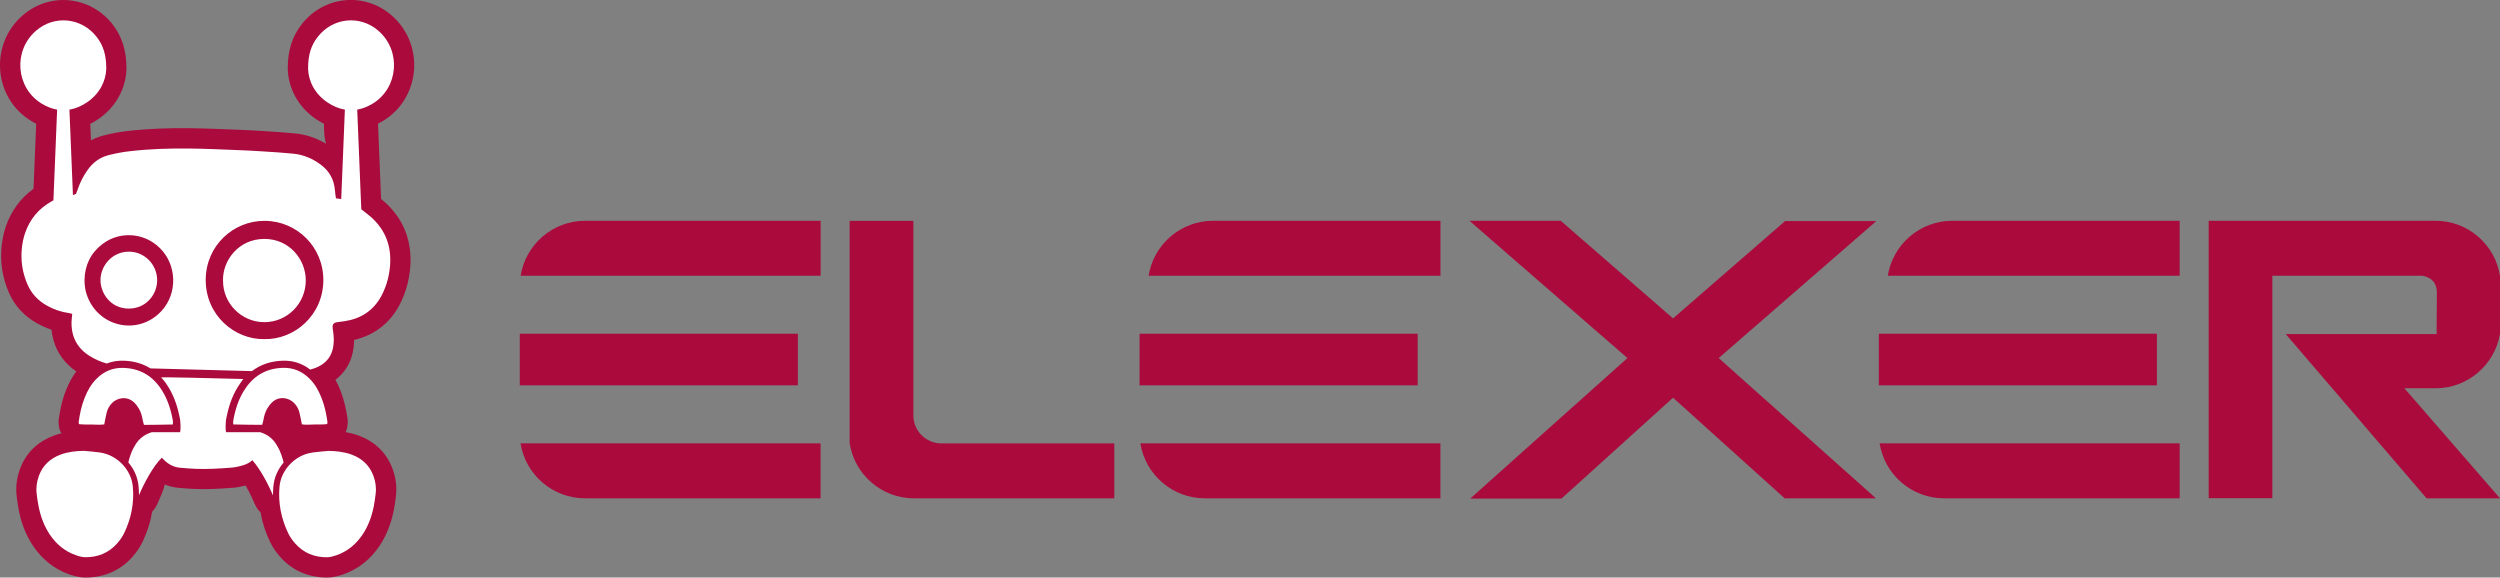
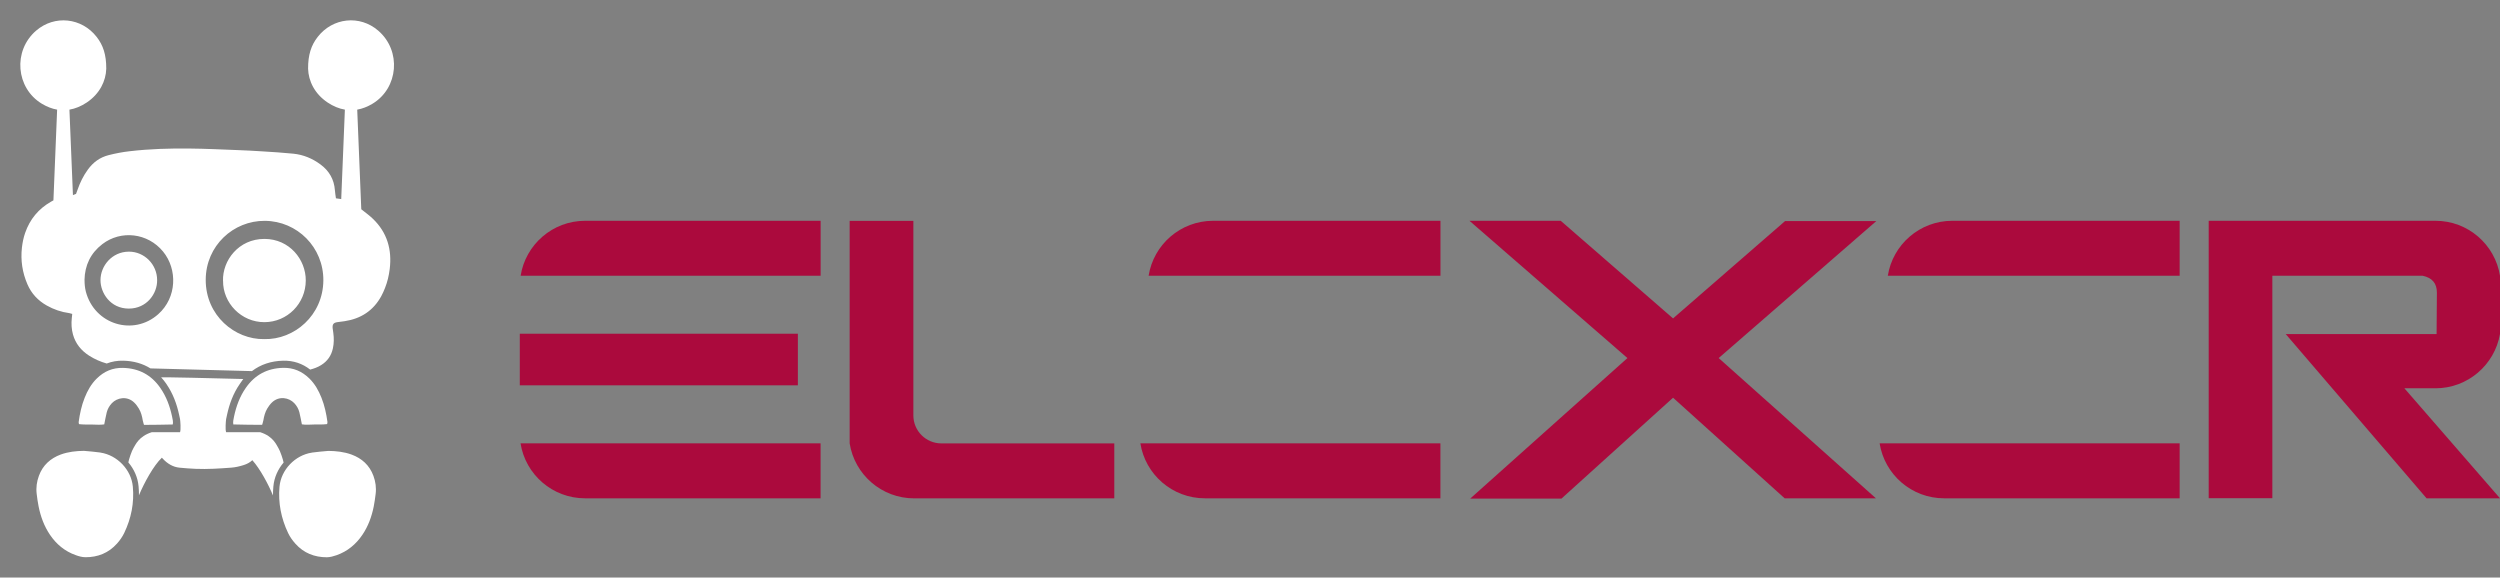
<svg xmlns="http://www.w3.org/2000/svg" id="_图层_2" data-name="图层 2" viewBox="0 0 506.26 116.95">
  <rect x="0" y="0" width="506.26" height="116.95" fill="#808080" stroke="none" />
  <defs>
    <style>
      .cls-1 {
        fill: #fff;
      }

      .cls-2 {
        fill: #ab0a3d;
      }
    </style>
  </defs>
  <g id="Layer_1" data-name="Layer 1">
    <g>
-       <path class="cls-2" d="M15.42,75.2c-2.12-1.47-3.83-3.55-4.61-6.38-.19-.69-.31-1.37-.38-2.05-1.05-.36-2.07-.82-3-1.34-2.5-1.41-4.47-3.48-5.65-6.22-1.3-3.02-1.81-6.22-1.43-9.54.14-1.24.39-2.53.84-3.84,1.08-3.14,2.98-5.71,5.6-7.6l.54-13.17c-.33-.17-.66-.35-.99-.55C-1.31,19.9-2.23,8.98,4.63,3.08c5.56-4.79,13.73-3.85,18.18,1.87,1.97,2.54,2.82,5.45,2.8,9.02-.11,3.79-2.02,7.68-5.78,10.2-.5.34-1.02.64-1.55.9l.14,3.35c.8-.42,1.66-.76,2.6-1,1.55-.39,3.12-.69,4.71-.88,4.25-.5,8.53-.63,12.8-.58,3.22.04,6.44.19,9.66.31,1.73.07,3.46.15,5.18.27,2.14.14,4.29.27,6.42.48,2.3.23,4.38.98,6.24,2.09-.49-1.43-.42-4.04-.42-4.04-.53-.27-1.05-.57-1.56-.91-3.77-2.52-5.67-6.41-5.78-10.2-.02-3.58.83-6.48,2.8-9.02,4.45-5.73,12.62-6.66,18.18-1.87,6.86,5.91,5.94,16.82-1.71,21.43-.33.2-.66.38-.99.55l.62,15.24c.41.33.8.67,1.18,1.03,3.97,3.81,5.26,8.63,4.64,13.65-.2,1.6-.57,3.24-1.21,4.85-.29.72-.6,1.43-.97,2.11-2.05,3.75-5.24,6.01-9.11,6.91,0,.83-.09,1.7-.28,2.59-.49,2.24-1.68,4.12-3.49,5.48.4.72.72,1.44,1,2.14.79,2,1.2,4,1.46,5.86.08.57,0,1.14-.09,1.69-.05.31-.17.61-.32.9.86.15,1.74.37,2.64.7,3.09,1.13,5.62,3.33,6.88,6.75.63,1.71.92,3.6.67,5.59-.12.96-.25,1.91-.44,2.85-.49,2.42-1.36,4.92-2.93,7.23-1.72,2.53-4.11,4.58-7.25,5.68-.64.23-1.89.64-3.32.65-3.55,0-6.9-1.26-9.47-4.15-.77-.87-1.51-1.89-2.09-3.1-.91-1.9-1.56-3.89-1.91-5.95-.51-.48-.94-1.11-1.25-1.86-.47-1.12-1.1-2.41-1.78-3.57-.77.2-1.66.38-2.56.45-2.56.2-5.12.35-7.69.25-1.16-.05-2.31-.13-3.47-.25-.96-.09-1.84-.33-2.64-.67-.07.3-.15.59-.24.86-.31.96-.79,1.96-1.18,2.89-.29.7-.68,1.29-1.14,1.76-.34,2.11-1,4.14-1.93,6.09-.58,1.21-1.32,2.24-2.09,3.1-2.57,2.88-5.92,4.16-9.47,4.15-1.43,0-2.68-.42-3.32-.65-3.15-1.11-5.53-3.15-7.25-5.68-1.58-2.32-2.45-4.81-2.93-7.23-.19-.94-.32-1.9-.44-2.85-.25-1.99.05-3.88.67-5.59,1.26-3.41,3.79-5.62,6.88-6.75.51-.19,1.01-.34,1.51-.46-.23-.36-.39-.75-.46-1.14-.1-.55-.17-1.13-.09-1.69.26-1.86.67-3.86,1.46-5.86.5-1.26,1.16-2.59,2.1-3.84Z" />
      <g>
        <path class="cls-2" d="M184.96,44.71v36.84s0,2.57,0,2.57c0,3.13,2.54,5.67,5.67,5.67h35.02v11.13h-40.53c-6.59,0-12.06-4.82-13.06-11.13v-45.07h12.9Z" />
        <path class="cls-2" d="M441.39,89.78v11.13h-47.7c-6.59,0-12.06-4.82-13.06-11.13h60.75Z" />
-         <path class="cls-2" d="M397.08,44.71h44.31v11.13h-59.1c1-6.31,6.47-11.13,13.06-11.13h1.74Z" />
-         <rect class="cls-2" x="380.47" y="67.58" width="56.31" height="10.45" />
+         <path class="cls-2" d="M397.08,44.71h44.31v11.13h-59.1c1-6.31,6.47-11.13,13.06-11.13Z" />
        <path class="cls-2" d="M291.69,89.78v11.13h-47.7c-6.59,0-12.06-4.82-13.06-11.13h60.75Z" />
        <path class="cls-2" d="M247.39,44.71h44.31v11.13h-59.1c1-6.31,6.47-11.13,13.06-11.13h1.74Z" />
-         <rect class="cls-2" x="230.77" y="67.58" width="56.31" height="10.45" />
        <path class="cls-2" d="M120.22,44.71h45.96v11.13h-60.75c1-6.31,6.47-11.13,13.06-11.13h1.74Z" />
        <rect class="cls-2" x="105.26" y="67.58" width="56.31" height="10.45" />
        <path class="cls-2" d="M166.17,89.78v11.13h-47.7c-6.59,0-12.06-4.82-13.06-11.13h60.75Z" />
        <path class="cls-2" d="M493.42,67.64l.06-8.4c0-1.87-.97-3.01-2.9-3.4h-30.42v45.05h-12.89v-56.18h45.93c6.59,0,12.05,4.82,13.06,11.13v11.8c-1.09,6.24-6.52,10.99-13.06,10.99h-6.3l19.36,22.28h-14.87l-28.52-33.26h30.55Z" />
        <polygon class="cls-2" points="316.05 44.71 338.8 64.48 361.48 44.77 379.96 44.77 348.04 72.51 379.88 100.91 361.4 100.91 338.8 80.54 316.2 100.97 297.72 100.97 329.56 72.51 297.57 44.71 316.05 44.71" />
      </g>
      <path class="cls-1" d="M63.18,91.65c1.08-.16,2.17-.23,3.32-.34,1.57.02,3.15.18,4.69.74,2.09.77,3.64,2.16,4.43,4.31.43,1.17.61,2.4.45,3.67-.11.85-.22,1.71-.39,2.55-.41,2.03-1.11,3.98-2.3,5.73-1.29,1.9-3,3.34-5.22,4.12-.58.2-1.27.41-1.97.42-2.5,0-4.69-.85-6.39-2.77-.57-.64-1.08-1.35-1.46-2.15-1.41-2.96-2.03-6.09-1.74-9.37.31-3.43,3.16-6.39,6.56-6.9ZM47.25,85.96c-.11-.5.05-1.15.15-1.64.44-2.07,1.16-4.03,2.38-5.78,1.83-2.63,4.34-3.97,7.55-4.05,2.1-.05,3.82.7,5.3,2.14,1.14,1.11,1.89,2.46,2.47,3.92.63,1.58.98,3.23,1.21,4.91.02.12-.04.25-.07.42-.87.11-1.71.08-2.55.08-.87,0-1.74.12-2.56-.03-.18-.87-.31-1.67-.51-2.45-.18-.7-.53-1.31-1.03-1.84-1.04-1.11-3.09-1.55-4.55-.11-.36.35-.66.77-.92,1.2-.44.73-.65,1.56-.79,2.4-.08.39-.25.9-.25.9-1.85-.03-3.88,0-5.84-.08ZM35,85.96c-1.96.07-3.98.05-5.84.08,0,0-.17-.51-.25-.9-.14-.84-.34-1.66-.79-2.4-.26-.43-.56-.85-.92-1.2-1.46-1.44-3.5-1-4.55.11-.5.53-.85,1.15-1.03,1.84-.2.78-.33,1.58-.51,2.45-.82.14-1.7.03-2.56.03-.84,0-1.68.02-2.55-.08-.03-.17-.09-.3-.07-.42.23-1.68.58-3.33,1.21-4.91.58-1.46,1.33-2.81,2.47-3.92,1.47-1.44,3.2-2.19,5.3-2.14,3.22.08,5.73,1.42,7.55,4.05,1.22,1.75,1.94,3.71,2.38,5.78.11.49.26,1.13.15,1.64ZM20.34,91.65c3.4.52,6.25,3.47,6.56,6.9.3,3.28-.32,6.41-1.74,9.37-.38.79-.88,1.5-1.46,2.15-1.71,1.92-3.9,2.78-6.39,2.77-.7,0-1.39-.21-1.97-.42-2.22-.78-3.93-2.22-5.22-4.12-1.19-1.76-1.89-3.7-2.3-5.73-.17-.84-.29-1.7-.39-2.55-.16-1.27.02-2.5.45-3.67.79-2.15,2.34-3.54,4.43-4.31,1.54-.56,3.12-.72,4.69-.74,1.15.11,2.25.18,3.32.34ZM33.67,77.71c-.33-.47-.67-.9-1.04-1.3.09-.06,11.15.18,16.63.34-.2.31-.44.63-.68.97-1.36,1.95-2.14,4.11-2.61,6.31-.06.27-.13.54-.18.84-.06.39-.2,2.13,0,2.65h6.9c2.67.84,3.3,2.61,3.69,3.22.35.54.97,2.39,1.05,2.93-1.15,1.35-1.91,3.03-2.07,4.83-.06.61-.08,1.22-.08,1.83-.95-2.29-2.62-5.4-4.18-7.14-.48.45-1.07.78-1.79,1-.81.25-1.63.45-2.48.51-2.4.18-4.8.34-7.2.24-1.08-.04-2.16-.13-3.24-.23-1.38-.13-2.49-.82-3.42-1.82l-.19-.21c-1.68,1.59-3.59,5.1-4.64,7.62,0-.6-.02-1.22-.08-1.83-.16-1.8-.92-3.48-2.07-4.83.08-.54.69-2.38,1.05-2.93.39-.6,1.03-2.34,3.7-3.19h5.72c.2-.52.06-2.26,0-2.65-.05-.29-.12-.57-.18-.84-.47-2.2-1.25-4.35-2.61-6.31ZM31.82,56.73c.04,2.72-2.09,5.76-5.74,5.76-3.73,0-5.74-3.17-5.73-5.77,0-2.85,2.3-5.75,5.75-5.76,3.15-.01,5.73,2.61,5.72,5.78ZM45.16,56.86c-.12-4.11,3.16-8.49,8.4-8.48,5.07.01,8.38,4.18,8.36,8.43-.02,4.66-3.73,8.41-8.36,8.43-4.7.02-8.44-3.88-8.39-8.38ZM14.06,22.2l.71,17.31.63-.25c.1-.28.21-.56.31-.85.5-1.45,1.17-2.81,2.07-4.05,1.07-1.48,2.44-2.5,4.24-2.95,1.38-.35,2.77-.62,4.19-.78,4.08-.48,8.18-.6,12.28-.55,3.18.03,6.36.19,9.55.31,1.69.06,3.38.15,5.07.26,2.1.13,4.19.26,6.28.47,2.03.2,3.87.97,5.51,2.18,1.76,1.3,2.76,3.03,2.92,5.23.04.53.13,1.06.21,1.63l1.07.15.74-18.11c-1.18-.2-2.35-.68-3.49-1.44-2.65-1.77-3.89-4.38-3.96-6.85-.01-2.83.63-4.75,1.94-6.43,3.04-3.91,8.52-4.51,12.26-1.28,4.76,4.1,4.08,11.65-1.15,14.8-1.03.62-2.06,1.02-3.1,1.2l.82,20.17.24.19c.71.57,1.46,1.11,2.11,1.74,2.91,2.79,3.89,6.26,3.41,10.18-.16,1.31-.46,2.6-.95,3.83-.22.56-.47,1.13-.76,1.66-1.61,2.94-4.13,4.57-7.42,5.07-.5.08-1.01.12-1.51.2-.74.12-.98.43-.92,1.18.03.34.09.67.14,1.01.14,1.05.14,2.09-.09,3.13-.32,1.47-1.12,2.6-2.39,3.38-.69.43-1.44.7-2.21.9-1.55-1.21-3.37-1.85-5.49-1.8-2.43.06-4.54.77-6.3,2.11-4.45-.11-17.5-.48-20.55-.55-1.59-.99-3.43-1.51-5.5-1.56-1.22-.03-2.33.17-3.36.57-1.26-.36-2.46-.88-3.58-1.6-1.59-1.03-2.73-2.41-3.25-4.27-.3-1.09-.36-2.2-.24-3.32l.09-.85c-.22-.06-.4-.13-.58-.16-1.63-.22-3.16-.74-4.59-1.55-1.77-1-3.09-2.41-3.9-4.28-1.03-2.38-1.41-4.86-1.12-7.44.12-1.01.31-2,.65-2.97.96-2.78,2.71-4.89,5.26-6.34l.47-.26.75-18.37c-1.04-.18-2.07-.58-3.1-1.2-5.24-3.16-5.91-10.7-1.15-14.8,3.74-3.22,9.22-2.63,12.26,1.28,1.31,1.68,1.95,3.6,1.94,6.43-.07,2.47-1.31,5.08-3.96,6.85-1.14.76-2.31,1.24-3.49,1.44ZM17.12,56.72c0,.79.07,1.56.26,2.32,1.75,6.69,9.64,9.07,14.67,4.58,3.78-3.37,3.92-9.08.97-12.68-3.1-3.78-8.52-4.4-12.3-1.5-2.38,1.83-3.55,4.29-3.61,7.28ZM53.49,68.67c6.11.16,11.94-4.82,11.99-11.89.05-6.69-5.28-12.01-11.84-12.06-6.38-.05-11.95,5.03-11.98,11.92-.03,7.27,5.92,12.14,11.84,12.03Z" />
    </g>
  </g>
</svg>